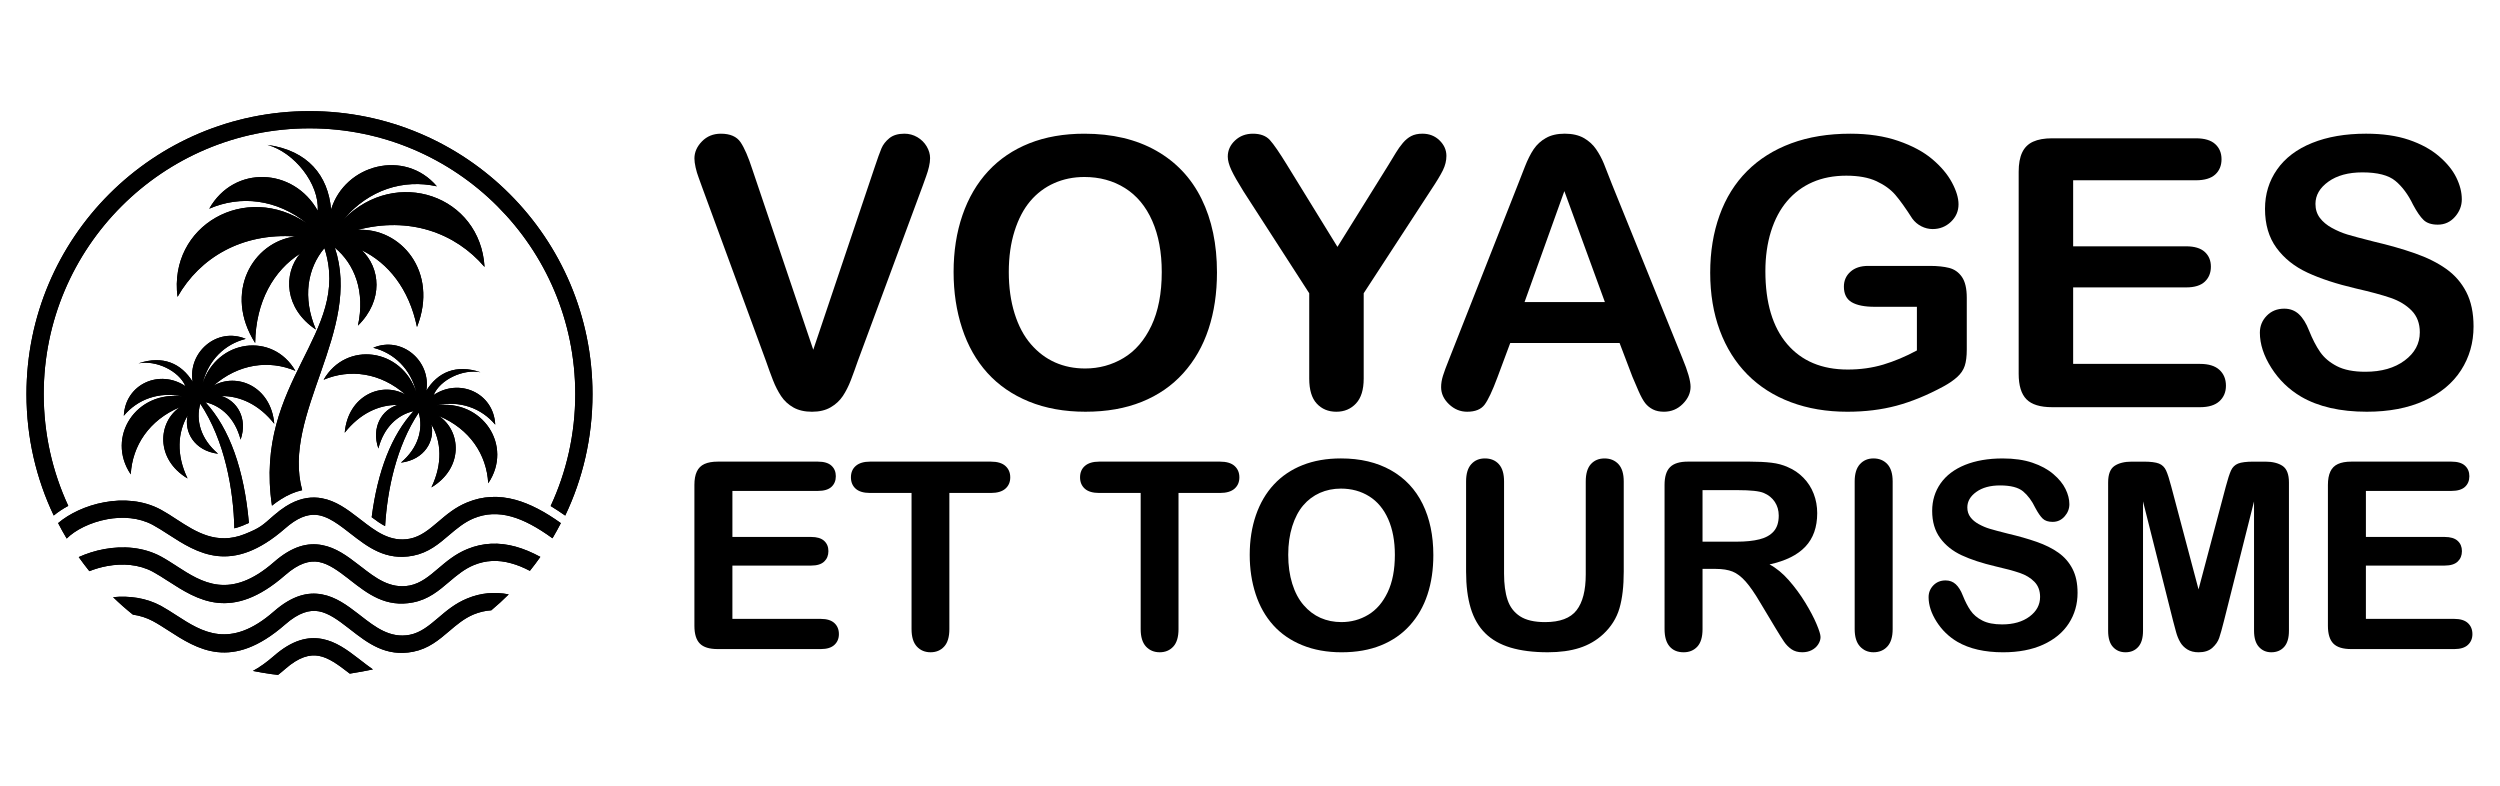
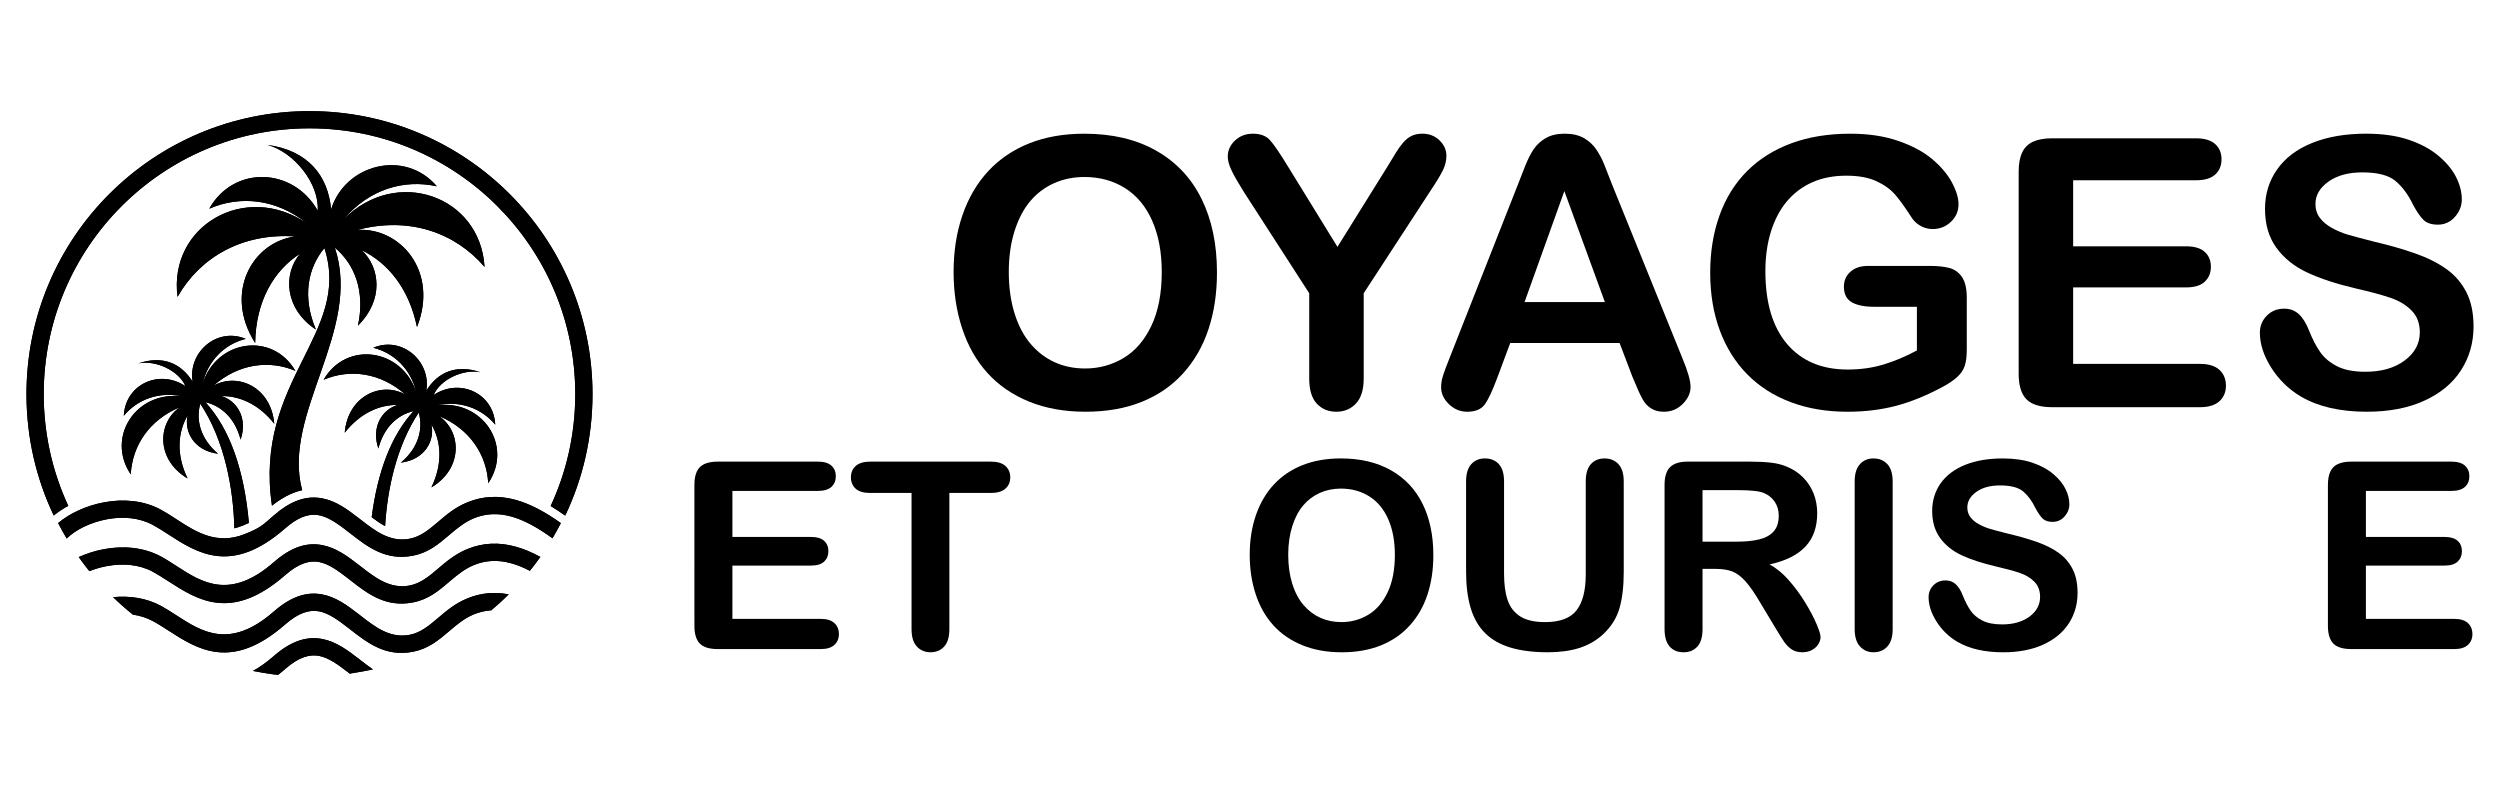
<svg xmlns="http://www.w3.org/2000/svg" xmlns:xlink="http://www.w3.org/1999/xlink" version="1.1" id="Calque_1" x="0px" y="0px" width="232.164px" height="72.991px" viewBox="0 0 232.164 72.991" enable-background="new 0 0 232.164 72.991" xml:space="preserve">
  <g>
    <g>
      <g>
        <defs>
          <path id="SVGID_1_" d="M16.487,27.567c2.073-3.654,5.993-5.955,10.938-5.608c-3.959,0.506-6.699,5.216-3.728,9.896      c0.056-3.878,1.724-6.73,4.174-8.304c-1.592,1.88-1.467,5.103,1.468,7.056c-1.272-2.986-0.781-5.702,0.787-7.566      c2.581,7.953-6.593,12.297-4.87,23.917c0.275-0.221,0.562-0.426,0.855-0.611c0.617-0.387,1.269-0.678,1.95-0.827      c-1.924-7.075,5.604-14.852,3.032-22.523c1.858,1.538,2.832,4.094,2.148,7.241c2.411-2.37,2.065-5.392,0.352-7      c2.451,1.182,4.399,3.582,5.131,7.13c2.039-5.156-1.548-9.266-5.527-9.016c4.79-1.271,9.074,0.246,11.802,3.438      c-0.401-6.624-8.199-9.351-13.078-4.43c2.354-2.781,5.586-3.738,8.647-3.057c-2.966-3.487-8.522-2.063-9.82,2.15      c-0.276-3.147-2.151-5.478-5.913-5.999c2.5,0.677,4.835,3.628,4.67,6.114c-2.229-3.994-7.757-4.279-10.072-0.187      c2.882-1.253,6.238-0.917,9.08,1.374C22.785,16.823,15.63,20.977,16.487,27.567 M35.763,48.857      c0.201-3.387,1.048-7.422,3.122-10.542c0.435,1.531-0.029,3.281-1.654,4.648c2.211-0.271,3.188-2.049,2.823-3.563      c0.936,1.582,1.071,3.658,0.009,5.863c2.996-1.799,2.781-5.231,0.69-6.635c2.888,1.203,4.444,3.607,4.586,6.249      c2.345-3.47-0.521-7.833-4.854-7.23c2.244-0.492,4.233,0.271,5.506,1.788c-0.15-2.96-3.353-4.359-5.731-2.741      c0.61-1.448,2.754-2.45,4.36-2.124c-2.271-0.771-3.985,0.014-5.028,1.713c0.457-2.745-2.273-5.115-4.93-3.987      c1.918,0.481,3.473,1.934,4.013,4.168c-1.361-4.153-6.529-4.819-8.622-1.197c2.439-1.032,5.274-0.677,7.62,1.394      c-2.175-1.269-5.351,0.034-5.661,3.522c1.418-1.795,3.19-2.601,4.911-2.576c-1.425,0.426-2.473,2.029-1.785,4.043      c0.507-1.968,1.785-3.136,3.271-3.471c-2.048,2.224-3.337,5.562-3.892,9.851C34.911,48.331,35.326,48.626,35.763,48.857z       M21.762,49.062c-0.079-3.567-0.872-8.127-3.161-11.574c-0.44,1.533,0.029,3.276,1.648,4.649      c-2.208-0.27-3.185-2.054-2.821-3.563c-0.936,1.579-1.071,3.659-0.011,5.857c-2.996-1.793-2.775-5.226-0.691-6.629      c-2.885,1.202-4.442,3.604-4.583,6.249c-2.341-3.468,0.521-7.833,4.854-7.231c-2.244-0.491-4.234,0.271-5.5,1.789      c0.149-2.96,3.346-4.359,5.731-2.74c-0.611-1.448-2.762-2.451-4.365-2.125c2.271-0.771,3.983,0.016,5.027,1.71      c-0.457-2.742,2.273-5.111,4.93-3.984c-1.919,0.48-3.468,1.934-4.015,4.164c1.363-4.149,6.529-4.815,8.624-1.198      c-2.435-1.026-5.277-0.671-7.622,1.394c2.176-1.263,5.357,0.04,5.663,3.522c-1.411-1.789-3.19-2.596-4.905-2.571      c1.418,0.426,2.471,2.03,1.779,4.045c-0.507-1.97-1.785-3.137-3.272-3.479c2.26,2.461,3.599,6.264,4.043,11.215      c-0.226,0.105-0.455,0.195-0.675,0.285C22.209,48.937,21.983,49.012,21.762,49.062z M28.743,10.319      c7.256,0,13.83,2.94,18.586,7.696c4.755,4.755,7.694,11.33,7.694,18.585c0,4.039-0.904,7.861-2.535,11.279      c-0.436-0.306-0.887-0.606-1.351-0.887c1.468-3.158,2.284-6.68,2.284-10.393c0-6.815-2.763-12.983-7.232-17.453      c-4.463-4.465-10.631-7.229-17.446-7.229c-6.819,0-12.988,2.765-17.453,7.229c-4.47,4.47-7.23,10.638-7.23,17.453      c0,3.707,0.817,7.221,2.279,10.377c-0.486,0.261-0.941,0.561-1.348,0.897c-1.627-3.418-2.534-7.241-2.534-11.274      c0-7.255,2.94-13.83,7.696-18.585C14.913,13.26,21.482,10.319,28.743,10.319z" />
        </defs>
        <use xlink:href="#SVGID_1_" overflow="visible" fill-rule="evenodd" clip-rule="evenodd" />
        <clipPath id="SVGID_2_">
          <use xlink:href="#SVGID_1_" overflow="visible" />
        </clipPath>
        <rect x="2.457" y="10.319" clip-path="url(#SVGID_2_)" width="52.566" height="38.742" />
      </g>
      <g>
        <defs>
          <path id="SVGID_3_" d="M14.953,51.683c-1.633-0.882-3.538-1.013-5.28-0.688c-0.833,0.151-1.635,0.412-2.361,0.738      c0.317,0.445,0.646,0.883,0.987,1.308c0.516-0.205,1.077-0.371,1.659-0.477c1.417-0.259,2.95-0.164,4.234,0.531      c0.471,0.256,0.917,0.542,1.378,0.842h0.005c2.771,1.795,5.922,3.829,10.914-0.535c1.262-1.103,2.265-1.373,3.131-1.214      c0.912,0.172,1.793,0.826,2.687,1.515c0.515,0.399-0.117-0.086,0.239,0.189c1.599,1.243,3.277,2.552,5.817,2.05      c1.434-0.28,2.376-1.083,3.353-1.913c0.691-0.587,1.403-1.188,2.28-1.549c1.122-0.462,2.26-0.508,3.468-0.171      c0.561,0.15,1.142,0.387,1.743,0.702c0.336-0.421,0.662-0.852,0.973-1.294c-0.787-0.426-1.55-0.746-2.296-0.952      c-1.553-0.427-3.031-0.37-4.493,0.229c-1.123,0.463-1.925,1.148-2.706,1.811c-0.817,0.697-1.604,1.361-2.627,1.568      c-1.827,0.354-3.212-0.722-4.528-1.748c0.054,0.044,0.144,0.114-0.005,0l-0.242-0.187c-1.047-0.812-2.099-1.582-3.377-1.818      c-1.323-0.25-2.771,0.095-4.47,1.584c-4.083,3.566-6.694,1.878-8.994,0.395v-0.004C15.926,52.265,15.424,51.938,14.953,51.683       M15.575,58.514c2.771,1.794,5.922,3.833,10.914-0.531c1.262-1.104,2.265-1.373,3.131-1.213c0.912,0.17,1.793,0.822,2.687,1.514      c0.46,0.355-0.091-0.071,0.239,0.185c1.599,1.243,3.277,2.551,5.817,2.055c1.434-0.285,2.376-1.082,3.353-1.913      c0.691-0.593,1.403-1.193,2.28-1.556c0.535-0.219,1.082-0.345,1.627-0.379c0.562-0.472,1.104-0.963,1.62-1.479      c-1.318-0.256-2.591-0.142-3.853,0.38c-1.123,0.461-1.925,1.143-2.706,1.81c-0.817,0.69-1.604,1.362-2.627,1.563      c-1.827,0.356-3.212-0.721-4.528-1.742c0.044,0.035,0.109,0.084,0,0l-0.247-0.192c-1.047-0.807-2.099-1.583-3.377-1.817      c-1.323-0.247-2.771,0.1-4.47,1.584c-4.083,3.571-6.699,1.878-8.998,0.395c-0.521-0.336-1.033-0.666-1.484-0.912      c-1.377-0.746-2.946-0.956-4.45-0.812c0.587,0.571,1.198,1.112,1.84,1.623c0.646,0.091,1.268,0.286,1.85,0.597      C14.682,57.937,15.124,58.224,15.575,58.514z M33.282,61.154c-1.047-0.808-2.099-1.579-3.377-1.819      c-1.323-0.246-2.771,0.1-4.47,1.583c-0.691,0.601-1.337,1.058-1.948,1.388c0.595,0.116,1.178,0.217,1.739,0.296      c0.198,0.026,0.398,0.05,0.595,0.07c0.222-0.171,0.441-0.355,0.668-0.552c1.262-1.107,2.265-1.373,3.131-1.212      c0.912,0.17,1.793,0.826,2.687,1.514c0.099,0.075,0.154,0.114,0.176,0.135c0.836-0.135,1.552-0.265,2.148-0.392      c-0.376-0.26-0.743-0.541-1.102-0.821c0.044,0.035,0.109,0.085,0,0L33.282,61.154z M14.953,47.339      c-1.633-0.889-3.538-1.019-5.28-0.692c-1.68,0.307-3.238,1.048-4.275,1.931c0.25,0.484,0.516,0.966,0.797,1.434      c0.791-0.798,2.194-1.504,3.764-1.796c1.417-0.261,2.95-0.164,4.234,0.531c0.489,0.266,0.932,0.551,1.383,0.844      c2.771,1.794,5.922,3.832,10.914-0.531c0.13-0.117,0.255-0.221,0.379-0.315c1.088-0.844,1.971-1.044,2.752-0.898      c0.314,0.061,0.631,0.18,0.947,0.337c0.58,0.294,1.162,0.729,1.739,1.177c0.515,0.4-0.117-0.085,0.239,0.185      c1.599,1.243,3.277,2.552,5.817,2.056c1.434-0.285,2.376-1.083,3.353-1.92c0.691-0.586,1.403-1.187,2.28-1.549      c1.122-0.461,2.26-0.501,3.468-0.171c1.188,0.326,2.456,1.018,3.843,2.025c0.27-0.46,0.53-0.932,0.777-1.407      c-1.479-1.058-2.865-1.79-4.2-2.159c-1.553-0.427-3.031-0.367-4.493,0.233c-1.123,0.456-1.925,1.144-2.706,1.81      c-0.817,0.691-1.604,1.362-2.627,1.563c-1.827,0.355-3.212-0.722-4.528-1.745c0.054,0.047,0.144,0.117-0.005,0l-0.242-0.189      c-1.047-0.807-2.099-1.583-3.377-1.817c-0.114-0.021-0.231-0.041-0.346-0.052c-0.928-0.096-1.924,0.11-3.021,0.802      c-0.356,0.226-0.722,0.502-1.104,0.833c-1.086,0.951-1.247,1.151-2.694,1.734c-2.617,1.051-4.556-0.206-6.304-1.338      C15.916,47.91,15.404,47.584,14.953,47.339z" />
        </defs>
        <use xlink:href="#SVGID_3_" overflow="visible" fill-rule="evenodd" clip-rule="evenodd" />
        <clipPath id="SVGID_4_">
          <use xlink:href="#SVGID_3_" overflow="visible" />
        </clipPath>
        <rect x="5.397" y="45.991" clip-path="url(#SVGID_4_)" width="46.687" height="16.681" />
      </g>
    </g>
    <g>
      <g>
-         <path d="M69.869,15.737l5.655,16.743l5.672-16.862c0.295-0.886,0.516-1.502,0.664-1.848c0.147-0.347,0.393-0.659,0.732-0.938     c0.341-0.278,0.808-0.417,1.397-0.417c0.431,0,0.831,0.108,1.2,0.323c0.368,0.217,0.658,0.503,0.869,0.86     c0.209,0.357,0.315,0.719,0.315,1.082c0,0.249-0.035,0.52-0.103,0.809c-0.068,0.29-0.153,0.573-0.255,0.852     c-0.104,0.278-0.205,0.565-0.308,0.86L79.663,33.52c-0.215,0.625-0.432,1.219-0.646,1.78c-0.217,0.563-0.466,1.056-0.75,1.481     s-0.662,0.775-1.133,1.047c-0.471,0.274-1.047,0.409-1.729,0.409c-0.681,0-1.258-0.133-1.729-0.399     c-0.471-0.267-0.851-0.62-1.141-1.057c-0.289-0.437-0.543-0.934-0.758-1.49c-0.217-0.556-0.432-1.146-0.647-1.771l-5.944-16.181     c-0.102-0.296-0.209-0.585-0.314-0.869c-0.109-0.284-0.2-0.59-0.274-0.919c-0.073-0.33-0.11-0.608-0.11-0.836     c0-0.578,0.233-1.106,0.699-1.584c0.465-0.477,1.05-0.715,1.754-0.715c0.863,0,1.474,0.265,1.832,0.792     C69.129,13.735,69.495,14.579,69.869,15.737z" />
        <path d="M100.7,12.416c2.588,0,4.812,0.525,6.668,1.575c1.855,1.051,3.262,2.545,4.216,4.48c0.953,1.936,1.431,4.21,1.431,6.821     c0,1.931-0.261,3.685-0.784,5.264c-0.521,1.578-1.305,2.946-2.35,4.104s-2.328,2.045-3.85,2.657     c-1.521,0.613-3.266,0.919-5.229,0.919c-1.953,0-3.703-0.314-5.247-0.944c-1.543-0.631-2.832-1.52-3.866-2.666     s-1.813-2.526-2.342-4.139s-0.791-3.355-0.791-5.229c0-1.919,0.274-3.679,0.825-5.28c0.551-1.601,1.349-2.963,2.394-4.088     c1.044-1.125,2.316-1.984,3.815-2.581C97.089,12.714,98.793,12.416,100.7,12.416z M107.887,25.259     c0-1.828-0.295-3.412-0.885-4.753c-0.591-1.339-1.435-2.353-2.53-3.04c-1.096-0.687-2.353-1.03-3.771-1.03     c-1.012,0-1.945,0.19-2.803,0.571c-0.858,0.38-1.596,0.934-2.214,1.66c-0.619,0.728-1.107,1.655-1.465,2.785     c-0.358,1.13-0.537,2.399-0.537,3.807c0,1.42,0.179,2.703,0.537,3.85c0.357,1.147,0.862,2.099,1.516,2.854     c0.652,0.755,1.402,1.319,2.248,1.694c0.847,0.375,1.775,0.562,2.785,0.562c1.295,0,2.484-0.323,3.568-0.971     c1.084-0.646,1.947-1.646,2.59-2.998C107.566,28.898,107.887,27.234,107.887,25.259z" />
        <path d="M121.582,35.155v-7.921l-6.099-9.453c-0.533-0.852-0.911-1.516-1.132-1.992c-0.222-0.478-0.333-0.892-0.333-1.244     c0-0.579,0.225-1.078,0.674-1.499c0.448-0.42,1.001-0.63,1.661-0.63c0.691,0,1.218,0.195,1.574,0.588     c0.357,0.392,0.895,1.173,1.61,2.342l4.667,7.58l4.718-7.58c0.284-0.466,0.522-0.857,0.716-1.176     c0.192-0.317,0.405-0.615,0.639-0.894c0.232-0.278,0.491-0.491,0.775-0.639c0.283-0.147,0.63-0.222,1.038-0.222     c0.637,0,1.167,0.207,1.593,0.621c0.426,0.416,0.639,0.896,0.639,1.44c0,0.441-0.107,0.885-0.322,1.328     c-0.217,0.442-0.586,1.056-1.109,1.839l-6.25,9.59v7.921c0,1.033-0.238,1.806-0.716,2.315c-0.477,0.512-1.084,0.767-1.822,0.767     c-0.749,0-1.356-0.252-1.823-0.758C121.814,36.975,121.582,36.2,121.582,35.155z" />
        <path d="M151.594,34.984l-1.192-3.134H140.25l-1.193,3.203c-0.465,1.248-0.863,2.092-1.191,2.529     c-0.33,0.436-0.869,0.654-1.617,0.654c-0.637,0-1.199-0.232-1.688-0.698c-0.487-0.465-0.731-0.992-0.731-1.584     c0-0.34,0.057-0.691,0.171-1.055c0.113-0.364,0.3-0.869,0.561-1.517l6.389-16.216c0.181-0.465,0.399-1.024,0.656-1.678     c0.255-0.652,0.527-1.195,0.816-1.626c0.291-0.432,0.671-0.781,1.142-1.048s1.054-0.4,1.747-0.4c0.703,0,1.291,0.134,1.763,0.4     c0.47,0.267,0.851,0.61,1.14,1.03c0.29,0.421,0.535,0.871,0.732,1.354c0.199,0.482,0.452,1.127,0.759,1.934l6.524,16.112     c0.511,1.227,0.766,2.118,0.766,2.675c0,0.579-0.241,1.108-0.724,1.592c-0.483,0.483-1.064,0.724-1.746,0.724     c-0.398,0-0.738-0.069-1.022-0.213c-0.284-0.143-0.521-0.334-0.715-0.578c-0.192-0.245-0.399-0.619-0.622-1.124     C151.943,35.817,151.752,35.371,151.594,34.984z M141.578,28.053h7.461l-3.765-10.306L141.578,28.053z" />
        <path d="M182.646,27.66v4.787c0,0.636-0.063,1.144-0.188,1.524c-0.125,0.38-0.354,0.724-0.69,1.03     c-0.334,0.307-0.764,0.603-1.285,0.885c-1.511,0.819-2.965,1.414-4.361,1.79c-1.396,0.374-2.918,0.561-4.564,0.561     c-1.918,0-3.668-0.294-5.245-0.885c-1.579-0.591-2.925-1.448-4.038-2.572c-1.112-1.124-1.967-2.486-2.563-4.088     c-0.595-1.601-0.894-3.39-0.894-5.365c0-1.942,0.289-3.719,0.869-5.332c0.579-1.611,1.431-2.979,2.555-4.104     c1.125-1.125,2.492-1.984,4.104-2.581c1.613-0.596,3.441-0.894,5.484-0.894c1.681,0,3.168,0.225,4.463,0.673     s2.345,1.014,3.151,1.694c0.807,0.682,1.413,1.402,1.823,2.163c0.408,0.762,0.612,1.438,0.612,2.027     c0,0.636-0.236,1.179-0.706,1.627c-0.473,0.448-1.037,0.672-1.696,0.672c-0.363,0-0.712-0.085-1.047-0.255     s-0.616-0.408-0.843-0.716c-0.625-0.977-1.153-1.714-1.584-2.214c-0.433-0.5-1.014-0.92-1.747-1.261     c-0.732-0.34-1.665-0.511-2.801-0.511c-1.17,0-2.214,0.202-3.135,0.604c-0.919,0.403-1.706,0.988-2.359,1.755     c-0.652,0.767-1.151,1.707-1.499,2.818c-0.346,1.113-0.52,2.346-0.52,3.697c0,2.929,0.674,5.184,2.019,6.762     c1.347,1.578,3.223,2.367,5.631,2.367c1.17,0,2.268-0.153,3.296-0.459c1.026-0.308,2.068-0.744,3.125-1.313v-4.054h-3.918     c-0.942,0-1.655-0.142-2.137-0.426c-0.483-0.284-0.725-0.767-0.725-1.448c0-0.556,0.201-1.016,0.605-1.379     c0.402-0.363,0.95-0.545,1.643-0.545h5.74c0.704,0,1.301,0.063,1.788,0.187c0.488,0.125,0.884,0.403,1.184,0.835     C182.495,26.15,182.646,26.798,182.646,27.66z" />
        <path d="M203.92,16.742h-11.396v6.132h10.493c0.772,0,1.348,0.174,1.729,0.52c0.38,0.347,0.57,0.804,0.57,1.371     c0,0.568-0.187,1.03-0.562,1.389c-0.376,0.357-0.953,0.536-1.737,0.536h-10.493v7.104h11.788c0.794,0,1.393,0.185,1.796,0.554     c0.402,0.368,0.605,0.859,0.605,1.473c0,0.591-0.203,1.07-0.605,1.439c-0.403,0.368-1.002,0.554-1.796,0.554h-13.747     c-1.101,0-1.894-0.244-2.375-0.732c-0.483-0.489-0.725-1.277-0.725-2.368v-18.77c0-0.728,0.107-1.32,0.324-1.78     c0.215-0.46,0.554-0.795,1.013-1.005c0.46-0.21,1.048-0.315,1.763-0.315h13.354c0.807,0,1.405,0.179,1.797,0.537     c0.392,0.356,0.587,0.825,0.587,1.404c0,0.591-0.195,1.064-0.587,1.423C205.325,16.563,204.727,16.742,203.92,16.742z" />
        <path d="M229.707,30.317c0,1.51-0.389,2.867-1.166,4.071s-1.916,2.146-3.415,2.827c-1.498,0.682-3.276,1.021-5.331,1.021     c-2.464,0-4.497-0.465-6.098-1.396c-1.136-0.67-2.059-1.563-2.769-2.683c-0.71-1.118-1.064-2.205-1.064-3.262     c0-0.612,0.213-1.138,0.639-1.575s0.969-0.656,1.627-0.656c0.533,0,0.984,0.171,1.354,0.511c0.368,0.342,0.683,0.847,0.944,1.517     c0.318,0.795,0.661,1.459,1.03,1.993s0.89,0.974,1.559,1.319c0.671,0.347,1.551,0.52,2.641,0.52c1.499,0,2.717-0.349,3.653-1.047     c0.938-0.698,1.406-1.569,1.406-2.615c0-0.828-0.254-1.501-0.759-2.019c-0.506-0.516-1.158-0.911-1.959-1.184     s-1.87-0.562-3.211-0.868c-1.794-0.42-3.296-0.911-4.505-1.474c-1.209-0.562-2.169-1.328-2.878-2.299     c-0.71-0.971-1.064-2.178-1.064-3.62c0-1.374,0.374-2.594,1.124-3.662c0.748-1.067,1.833-1.888,3.253-2.461     c1.419-0.573,3.089-0.86,5.007-0.86c1.534,0,2.858,0.19,3.979,0.57c1.118,0.381,2.046,0.887,2.784,1.516     c0.738,0.631,1.278,1.292,1.617,1.985c0.342,0.692,0.512,1.367,0.512,2.026c0,0.602-0.213,1.145-0.638,1.627     c-0.427,0.482-0.958,0.724-1.593,0.724c-0.579,0-1.02-0.146-1.32-0.434c-0.302-0.29-0.627-0.764-0.979-1.423     c-0.454-0.942-1-1.678-1.636-2.205c-0.635-0.529-1.657-0.793-3.065-0.793c-1.307,0-2.359,0.287-3.159,0.86     c-0.801,0.573-1.201,1.263-1.201,2.069c0,0.5,0.136,0.932,0.408,1.294c0.272,0.364,0.648,0.677,1.124,0.938     c0.478,0.261,0.96,0.466,1.448,0.613s1.295,0.363,2.42,0.647c1.406,0.329,2.682,0.692,3.823,1.09s2.112,0.88,2.912,1.448     c0.801,0.567,1.426,1.285,1.873,2.154C229.483,27.992,229.707,29.057,229.707,30.317z" />
      </g>
      <g>
        <path d="M75.957,45.589h-7.942v4.275h7.314c0.536,0,0.938,0.12,1.205,0.361c0.265,0.241,0.396,0.561,0.396,0.956     c0,0.396-0.129,0.719-0.391,0.968s-0.666,0.374-1.211,0.374h-7.314v4.951h8.215c0.556,0,0.973,0.13,1.254,0.386     c0.28,0.258,0.422,0.601,0.422,1.027c0,0.413-0.142,0.746-0.422,1.005c-0.281,0.257-0.698,0.385-1.254,0.385h-9.581     c-0.769,0-1.32-0.169-1.657-0.511c-0.337-0.34-0.505-0.891-0.505-1.649V45.03c0-0.506,0.074-0.92,0.226-1.24     c0.15-0.321,0.387-0.554,0.706-0.701c0.323-0.146,0.731-0.22,1.23-0.22h9.309c0.563,0,0.979,0.124,1.254,0.374     c0.272,0.249,0.408,0.576,0.408,0.98c0,0.411-0.136,0.741-0.408,0.992C76.937,45.465,76.52,45.589,75.957,45.589z" />
        <path d="M92.012,45.779h-3.849v12.646c0,0.729-0.16,1.268-0.486,1.621c-0.322,0.352-0.743,0.527-1.26,0.527     c-0.521,0-0.945-0.178-1.274-0.533c-0.329-0.358-0.492-0.896-0.492-1.615V45.779h-3.848c-0.603,0-1.05-0.134-1.342-0.397     c-0.294-0.266-0.439-0.615-0.439-1.052c0-0.45,0.151-0.809,0.457-1.069c0.305-0.261,0.746-0.392,1.324-0.392h11.209     c0.609,0,1.063,0.136,1.358,0.404c0.299,0.27,0.447,0.621,0.447,1.057c0,0.437-0.149,0.786-0.453,1.052     C93.065,45.646,92.613,45.779,92.012,45.779z" />
-         <path d="M113.292,45.779h-3.849v12.646c0,0.729-0.162,1.268-0.485,1.621c-0.326,0.352-0.746,0.527-1.26,0.527     c-0.522,0-0.947-0.178-1.278-0.533c-0.327-0.358-0.491-0.896-0.491-1.615V45.779h-3.848c-0.603,0-1.049-0.134-1.341-0.397     c-0.294-0.266-0.44-0.615-0.44-1.052c0-0.45,0.152-0.809,0.458-1.069c0.305-0.261,0.746-0.392,1.323-0.392h11.211     c0.608,0,1.062,0.136,1.359,0.404c0.296,0.27,0.444,0.621,0.444,1.057c0,0.437-0.149,0.786-0.45,1.052     C114.344,45.646,113.893,45.779,113.292,45.779z" />
        <path d="M124.524,42.572c1.806,0,3.354,0.367,4.648,1.1c1.295,0.731,2.274,1.772,2.939,3.122c0.664,1.35,0.997,2.936,0.997,4.756     c0,1.346-0.181,2.568-0.546,3.669c-0.363,1.101-0.91,2.055-1.64,2.861c-0.728,0.808-1.622,1.425-2.683,1.853     c-1.062,0.429-2.276,0.642-3.645,0.642c-1.362,0-2.581-0.219-3.658-0.659c-1.077-0.439-1.976-1.058-2.696-1.858     c-0.719-0.8-1.266-1.761-1.633-2.885s-0.551-2.341-0.551-3.646c0-1.338,0.19-2.564,0.574-3.682     c0.385-1.116,0.94-2.065,1.669-2.85c0.728-0.783,1.615-1.385,2.661-1.799C122.007,42.78,123.194,42.572,124.524,42.572z      M129.535,51.526c0-1.275-0.205-2.379-0.617-3.313s-1-1.641-1.764-2.12c-0.764-0.478-1.641-0.719-2.63-0.719     c-0.704,0-1.356,0.134-1.954,0.398c-0.598,0.267-1.111,0.652-1.543,1.158c-0.432,0.507-0.772,1.153-1.021,1.941     c-0.248,0.787-0.374,1.672-0.374,2.654c0,0.989,0.126,1.884,0.374,2.683c0.249,0.8,0.602,1.464,1.058,1.989     c0.455,0.528,0.977,0.921,1.567,1.183c0.589,0.26,1.237,0.391,1.941,0.391c0.901,0,1.731-0.225,2.486-0.676     c0.757-0.451,1.357-1.148,1.806-2.09C129.313,54.063,129.535,52.904,129.535,51.526z" />
        <path d="M136.149,53.082V44.71c0-0.712,0.159-1.247,0.48-1.603c0.32-0.357,0.741-0.535,1.266-0.535     c0.546,0,0.979,0.178,1.3,0.535c0.321,0.355,0.48,0.891,0.48,1.603v8.562c0,0.974,0.109,1.787,0.327,2.44     c0.218,0.652,0.603,1.159,1.157,1.52c0.554,0.36,1.33,0.54,2.327,0.54c1.378,0,2.353-0.364,2.922-1.098     c0.57-0.732,0.854-1.843,0.854-3.33V44.71c0-0.721,0.159-1.256,0.475-1.609c0.317-0.351,0.74-0.528,1.271-0.528     c0.531,0,0.96,0.178,1.289,0.528c0.328,0.354,0.493,0.889,0.493,1.609v8.372c0,1.361-0.132,2.498-0.398,3.408     c-0.265,0.909-0.767,1.71-1.502,2.397c-0.634,0.587-1.369,1.014-2.209,1.283c-0.838,0.269-1.82,0.403-2.944,0.403     c-1.339,0-2.49-0.145-3.456-0.433c-0.965-0.289-1.753-0.737-2.362-1.343c-0.61-0.606-1.056-1.38-1.343-2.328     C136.292,55.526,136.149,54.396,136.149,53.082z" />
        <path d="M159.342,52.831h-1.235v5.595c0,0.735-0.163,1.278-0.487,1.627c-0.324,0.347-0.747,0.521-1.271,0.521     c-0.562,0-0.996-0.183-1.306-0.547c-0.309-0.363-0.463-0.897-0.463-1.602V45.03c0-0.76,0.17-1.31,0.512-1.65     c0.339-0.34,0.89-0.511,1.649-0.511h5.736c0.79,0,1.468,0.035,2.03,0.102c0.563,0.067,1.068,0.202,1.519,0.409     c0.548,0.229,1.03,0.559,1.449,0.986c0.419,0.427,0.738,0.924,0.956,1.49c0.219,0.565,0.326,1.165,0.326,1.799     c0,1.298-0.366,2.335-1.099,3.11c-0.731,0.777-1.842,1.327-3.329,1.651c0.625,0.333,1.222,0.824,1.793,1.472     c0.569,0.649,1.078,1.341,1.524,2.072c0.448,0.732,0.796,1.394,1.045,1.983c0.25,0.59,0.375,0.994,0.375,1.217     c0,0.229-0.073,0.457-0.22,0.683c-0.146,0.227-0.348,0.404-0.602,0.534c-0.252,0.132-0.543,0.196-0.878,0.196     c-0.396,0-0.728-0.093-0.996-0.278c-0.27-0.188-0.501-0.421-0.695-0.707c-0.192-0.285-0.457-0.705-0.79-1.258l-1.412-2.353     c-0.506-0.863-0.96-1.519-1.36-1.971c-0.399-0.451-0.807-0.76-1.217-0.926C160.485,52.916,159.966,52.831,159.342,52.831z      M161.36,45.517h-3.254v4.786h3.158c0.847,0,1.56-0.072,2.138-0.22c0.578-0.146,1.019-0.396,1.324-0.748     c0.304-0.352,0.457-0.837,0.457-1.454c0-0.483-0.123-0.909-0.368-1.276c-0.246-0.369-0.586-0.643-1.021-0.825     C163.383,45.604,162.571,45.517,161.36,45.517z" />
        <path d="M172.236,58.426V44.71c0-0.712,0.162-1.247,0.486-1.603c0.325-0.357,0.744-0.535,1.26-0.535     c0.529,0,0.959,0.178,1.287,0.528c0.329,0.354,0.494,0.889,0.494,1.609v13.716c0,0.719-0.165,1.257-0.494,1.615     c-0.328,0.355-0.758,0.533-1.287,0.533c-0.508,0-0.924-0.181-1.254-0.541C172.401,59.674,172.236,59.138,172.236,58.426z" />
        <path d="M192.934,55.054c0,1.053-0.27,1.998-0.813,2.837c-0.543,0.84-1.337,1.496-2.382,1.973     c-1.044,0.474-2.284,0.711-3.717,0.711c-1.717,0-3.134-0.324-4.251-0.974c-0.791-0.468-1.434-1.09-1.929-1.87     c-0.494-0.78-0.742-1.538-0.742-2.274c0-0.427,0.148-0.793,0.444-1.099c0.298-0.304,0.675-0.457,1.134-0.457     c0.373,0,0.688,0.119,0.945,0.356c0.256,0.237,0.478,0.59,0.658,1.057c0.222,0.555,0.461,1.018,0.719,1.39     c0.257,0.373,0.619,0.679,1.088,0.921c0.466,0.241,1.079,0.361,1.839,0.361c1.045,0,1.894-0.243,2.548-0.729     c0.652-0.487,0.979-1.094,0.979-1.823c0-0.578-0.176-1.047-0.528-1.407c-0.352-0.36-0.807-0.635-1.366-0.824     c-0.558-0.19-1.305-0.394-2.238-0.605c-1.25-0.294-2.297-0.637-3.141-1.028c-0.843-0.392-1.512-0.926-2.008-1.603     c-0.495-0.677-0.741-1.52-0.741-2.523c0-0.958,0.262-1.81,0.783-2.554c0.523-0.744,1.279-1.315,2.27-1.717     c0.989-0.397,2.151-0.599,3.491-0.599c1.067,0,1.991,0.133,2.771,0.398s1.428,0.616,1.941,1.057     c0.515,0.439,0.892,0.9,1.127,1.382c0.238,0.484,0.358,0.956,0.358,1.415c0,0.419-0.148,0.798-0.445,1.133     c-0.299,0.338-0.667,0.505-1.11,0.505c-0.404,0-0.71-0.101-0.92-0.302c-0.21-0.203-0.439-0.533-0.684-0.991     c-0.316-0.658-0.697-1.17-1.139-1.54c-0.444-0.367-1.158-0.551-2.14-0.551c-0.908,0-1.644,0.2-2.202,0.601     c-0.557,0.398-0.836,0.879-0.836,1.441c0,0.349,0.095,0.649,0.285,0.902c0.188,0.255,0.45,0.473,0.782,0.653     c0.333,0.183,0.669,0.325,1.01,0.427c0.339,0.104,0.902,0.254,1.687,0.452c0.982,0.23,1.87,0.482,2.665,0.76     c0.797,0.277,1.473,0.614,2.03,1.01c0.558,0.396,0.994,0.896,1.307,1.503C192.778,53.433,192.934,54.174,192.934,55.054z" />
-         <path d="M201.804,57.652l-2.791-11.09v12.017c0,0.665-0.146,1.164-0.444,1.497c-0.297,0.332-0.689,0.498-1.181,0.498     c-0.477,0-0.864-0.164-1.164-0.492c-0.303-0.329-0.451-0.83-0.451-1.503V44.805c0-0.76,0.197-1.272,0.593-1.538     c0.396-0.264,0.931-0.397,1.604-0.397h1.091c0.659,0,1.136,0.06,1.432,0.178c0.297,0.119,0.518,0.333,0.661,0.643     c0.142,0.309,0.304,0.811,0.485,1.507l2.529,9.536l2.529-9.536c0.183-0.696,0.346-1.198,0.487-1.507     c0.142-0.31,0.362-0.523,0.658-0.643c0.299-0.118,0.775-0.178,1.432-0.178h1.092c0.675,0,1.208,0.134,1.604,0.397     c0.396,0.266,0.593,0.778,0.593,1.538v13.774c0,0.665-0.148,1.164-0.444,1.497c-0.298,0.332-0.696,0.498-1.194,0.498     c-0.467,0-0.852-0.166-1.15-0.498c-0.302-0.333-0.453-0.832-0.453-1.497V46.563l-2.79,11.09c-0.182,0.721-0.33,1.249-0.444,1.586     c-0.115,0.337-0.328,0.644-0.636,0.921c-0.31,0.276-0.736,0.415-1.283,0.415c-0.411,0-0.759-0.089-1.045-0.267     c-0.284-0.178-0.507-0.406-0.665-0.684c-0.157-0.275-0.282-0.583-0.374-0.92C201.992,58.368,201.899,58.018,201.804,57.652z" />
        <path d="M227.655,45.589h-7.944v4.275h7.315c0.538,0,0.939,0.12,1.205,0.361c0.265,0.241,0.398,0.561,0.398,0.956     c0,0.396-0.131,0.719-0.393,0.968c-0.261,0.249-0.665,0.374-1.211,0.374h-7.315v4.951h8.219c0.553,0,0.972,0.13,1.251,0.386     c0.28,0.258,0.422,0.601,0.422,1.027c0,0.413-0.142,0.746-0.422,1.005c-0.279,0.257-0.698,0.385-1.251,0.385h-9.584     c-0.767,0-1.32-0.169-1.656-0.511c-0.336-0.34-0.506-0.891-0.506-1.649V45.03c0-0.506,0.077-0.92,0.227-1.24     c0.149-0.321,0.386-0.554,0.707-0.701c0.32-0.146,0.73-0.22,1.229-0.22h9.31c0.563,0,0.98,0.124,1.254,0.374     c0.271,0.249,0.408,0.576,0.408,0.98c0,0.411-0.137,0.741-0.408,0.992C228.636,45.465,228.218,45.589,227.655,45.589z" />
      </g>
    </g>
  </g>
</svg>